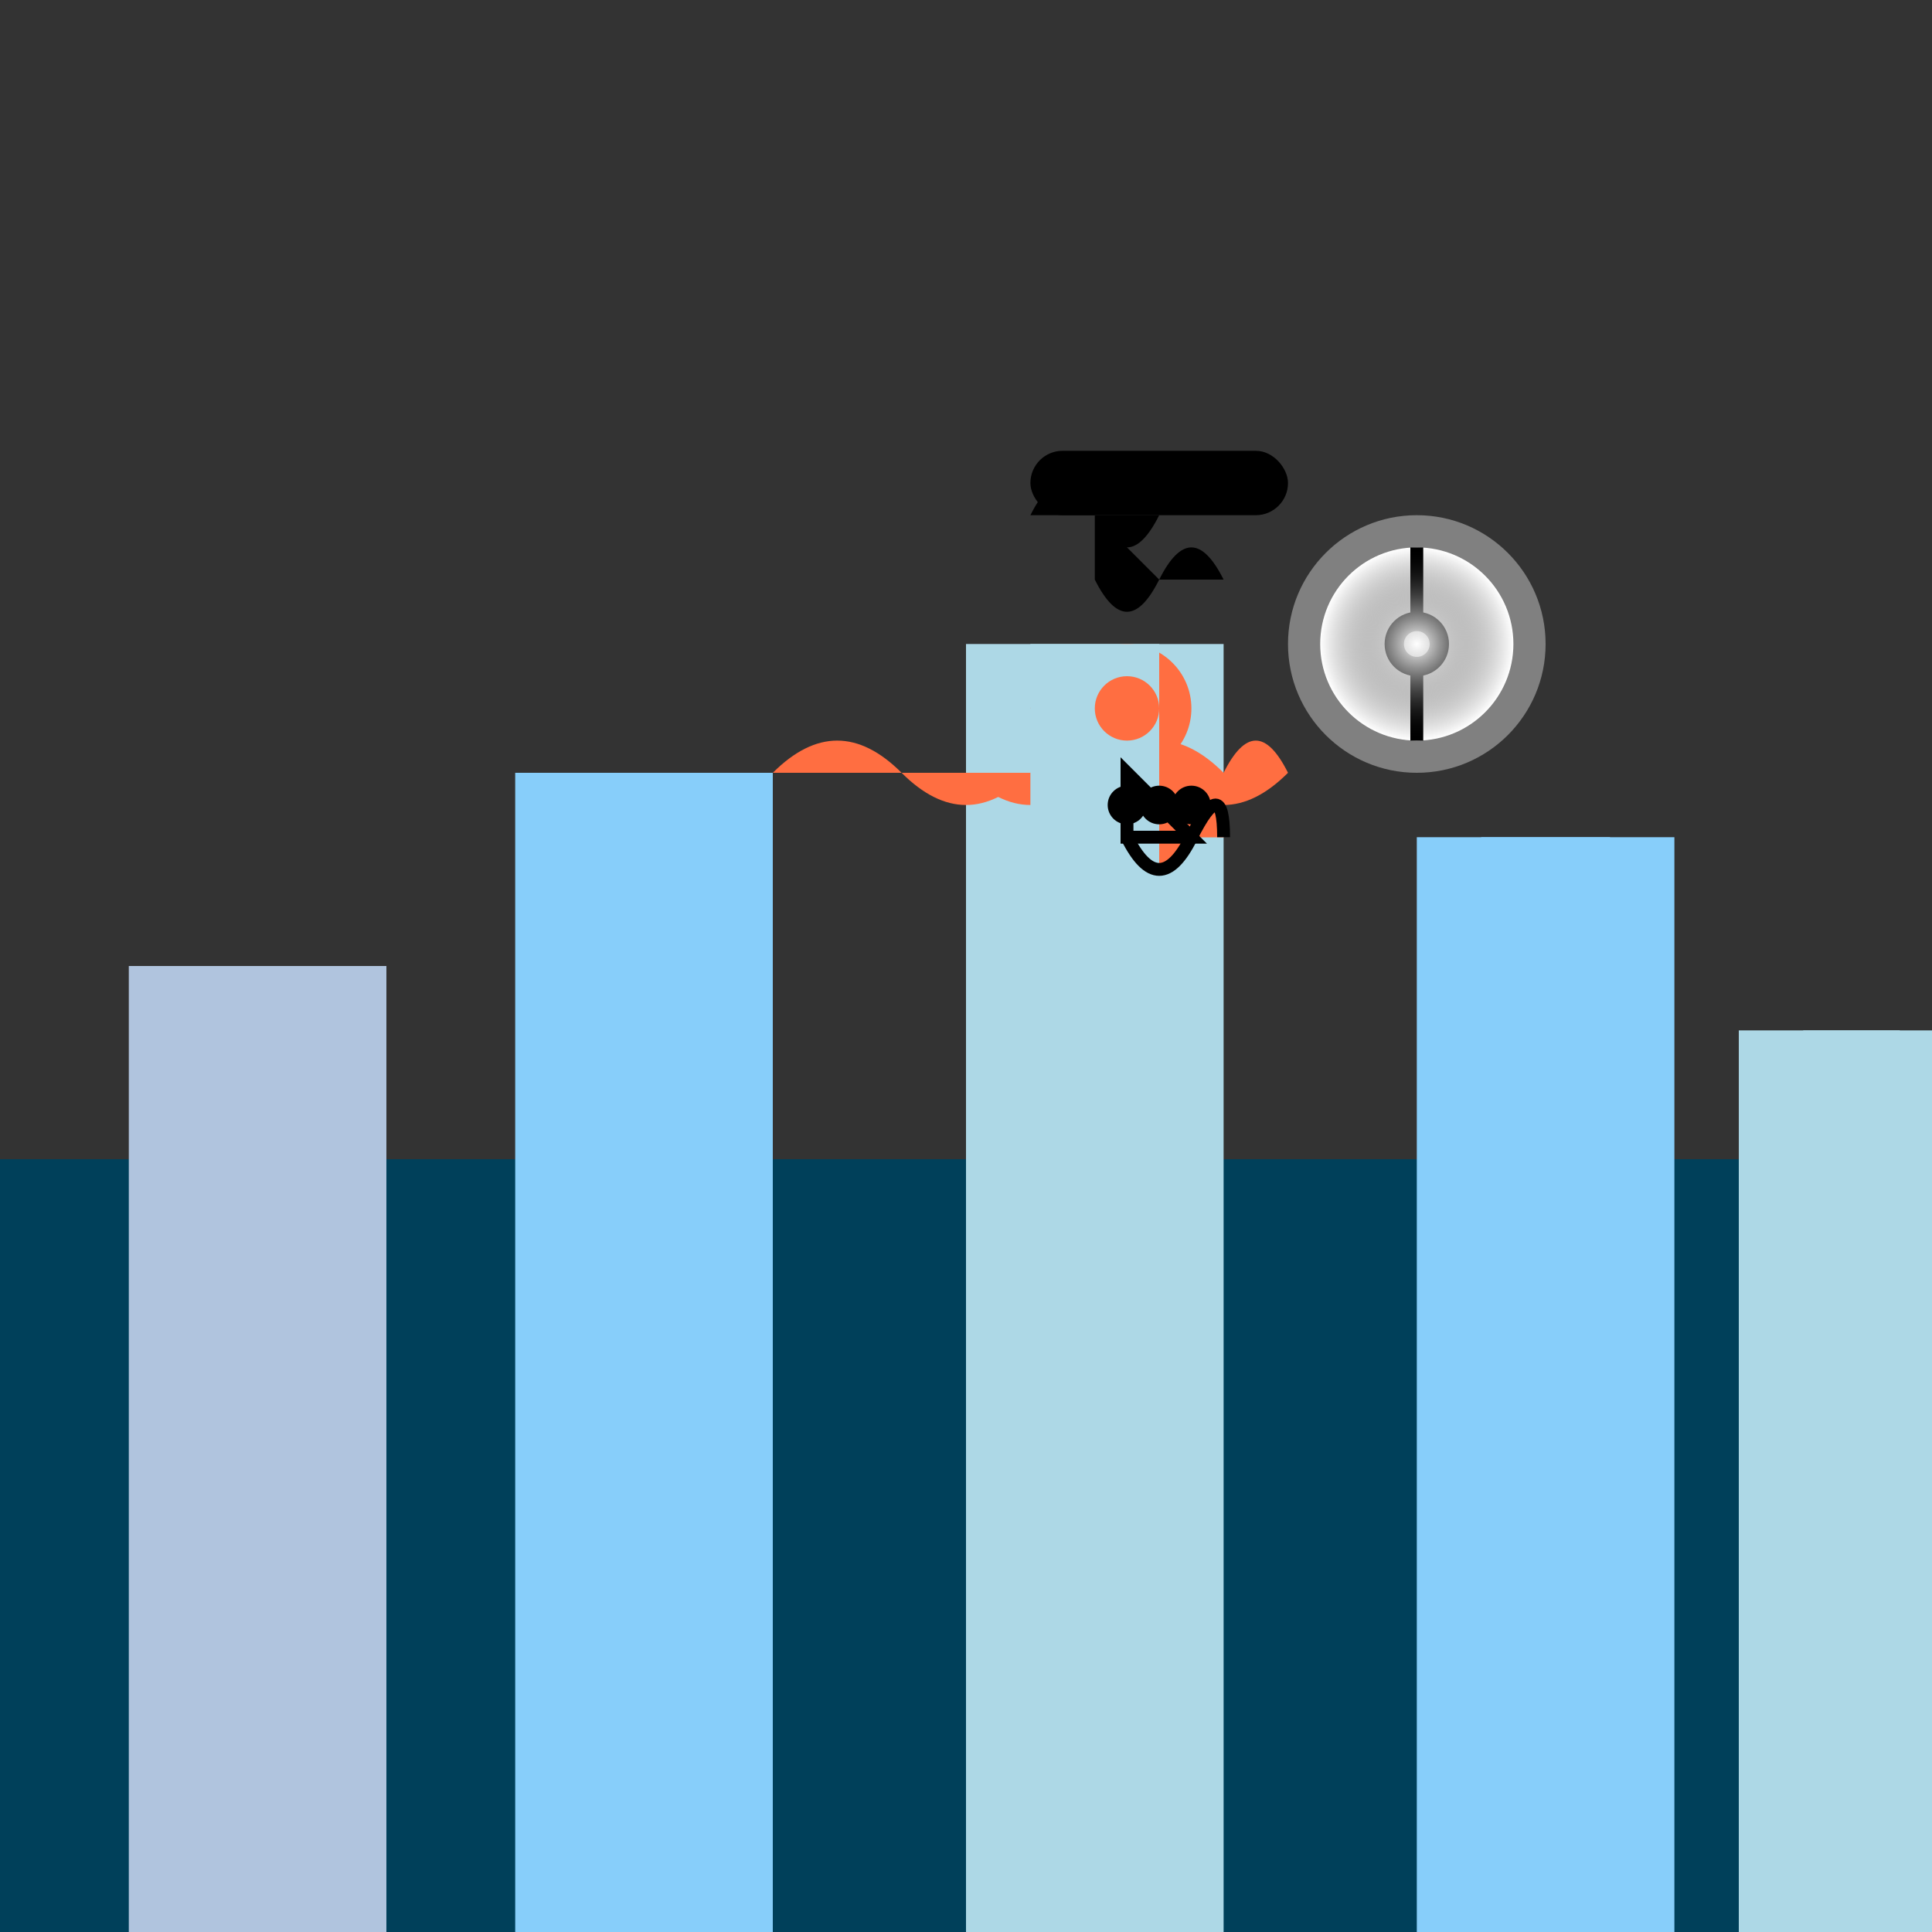
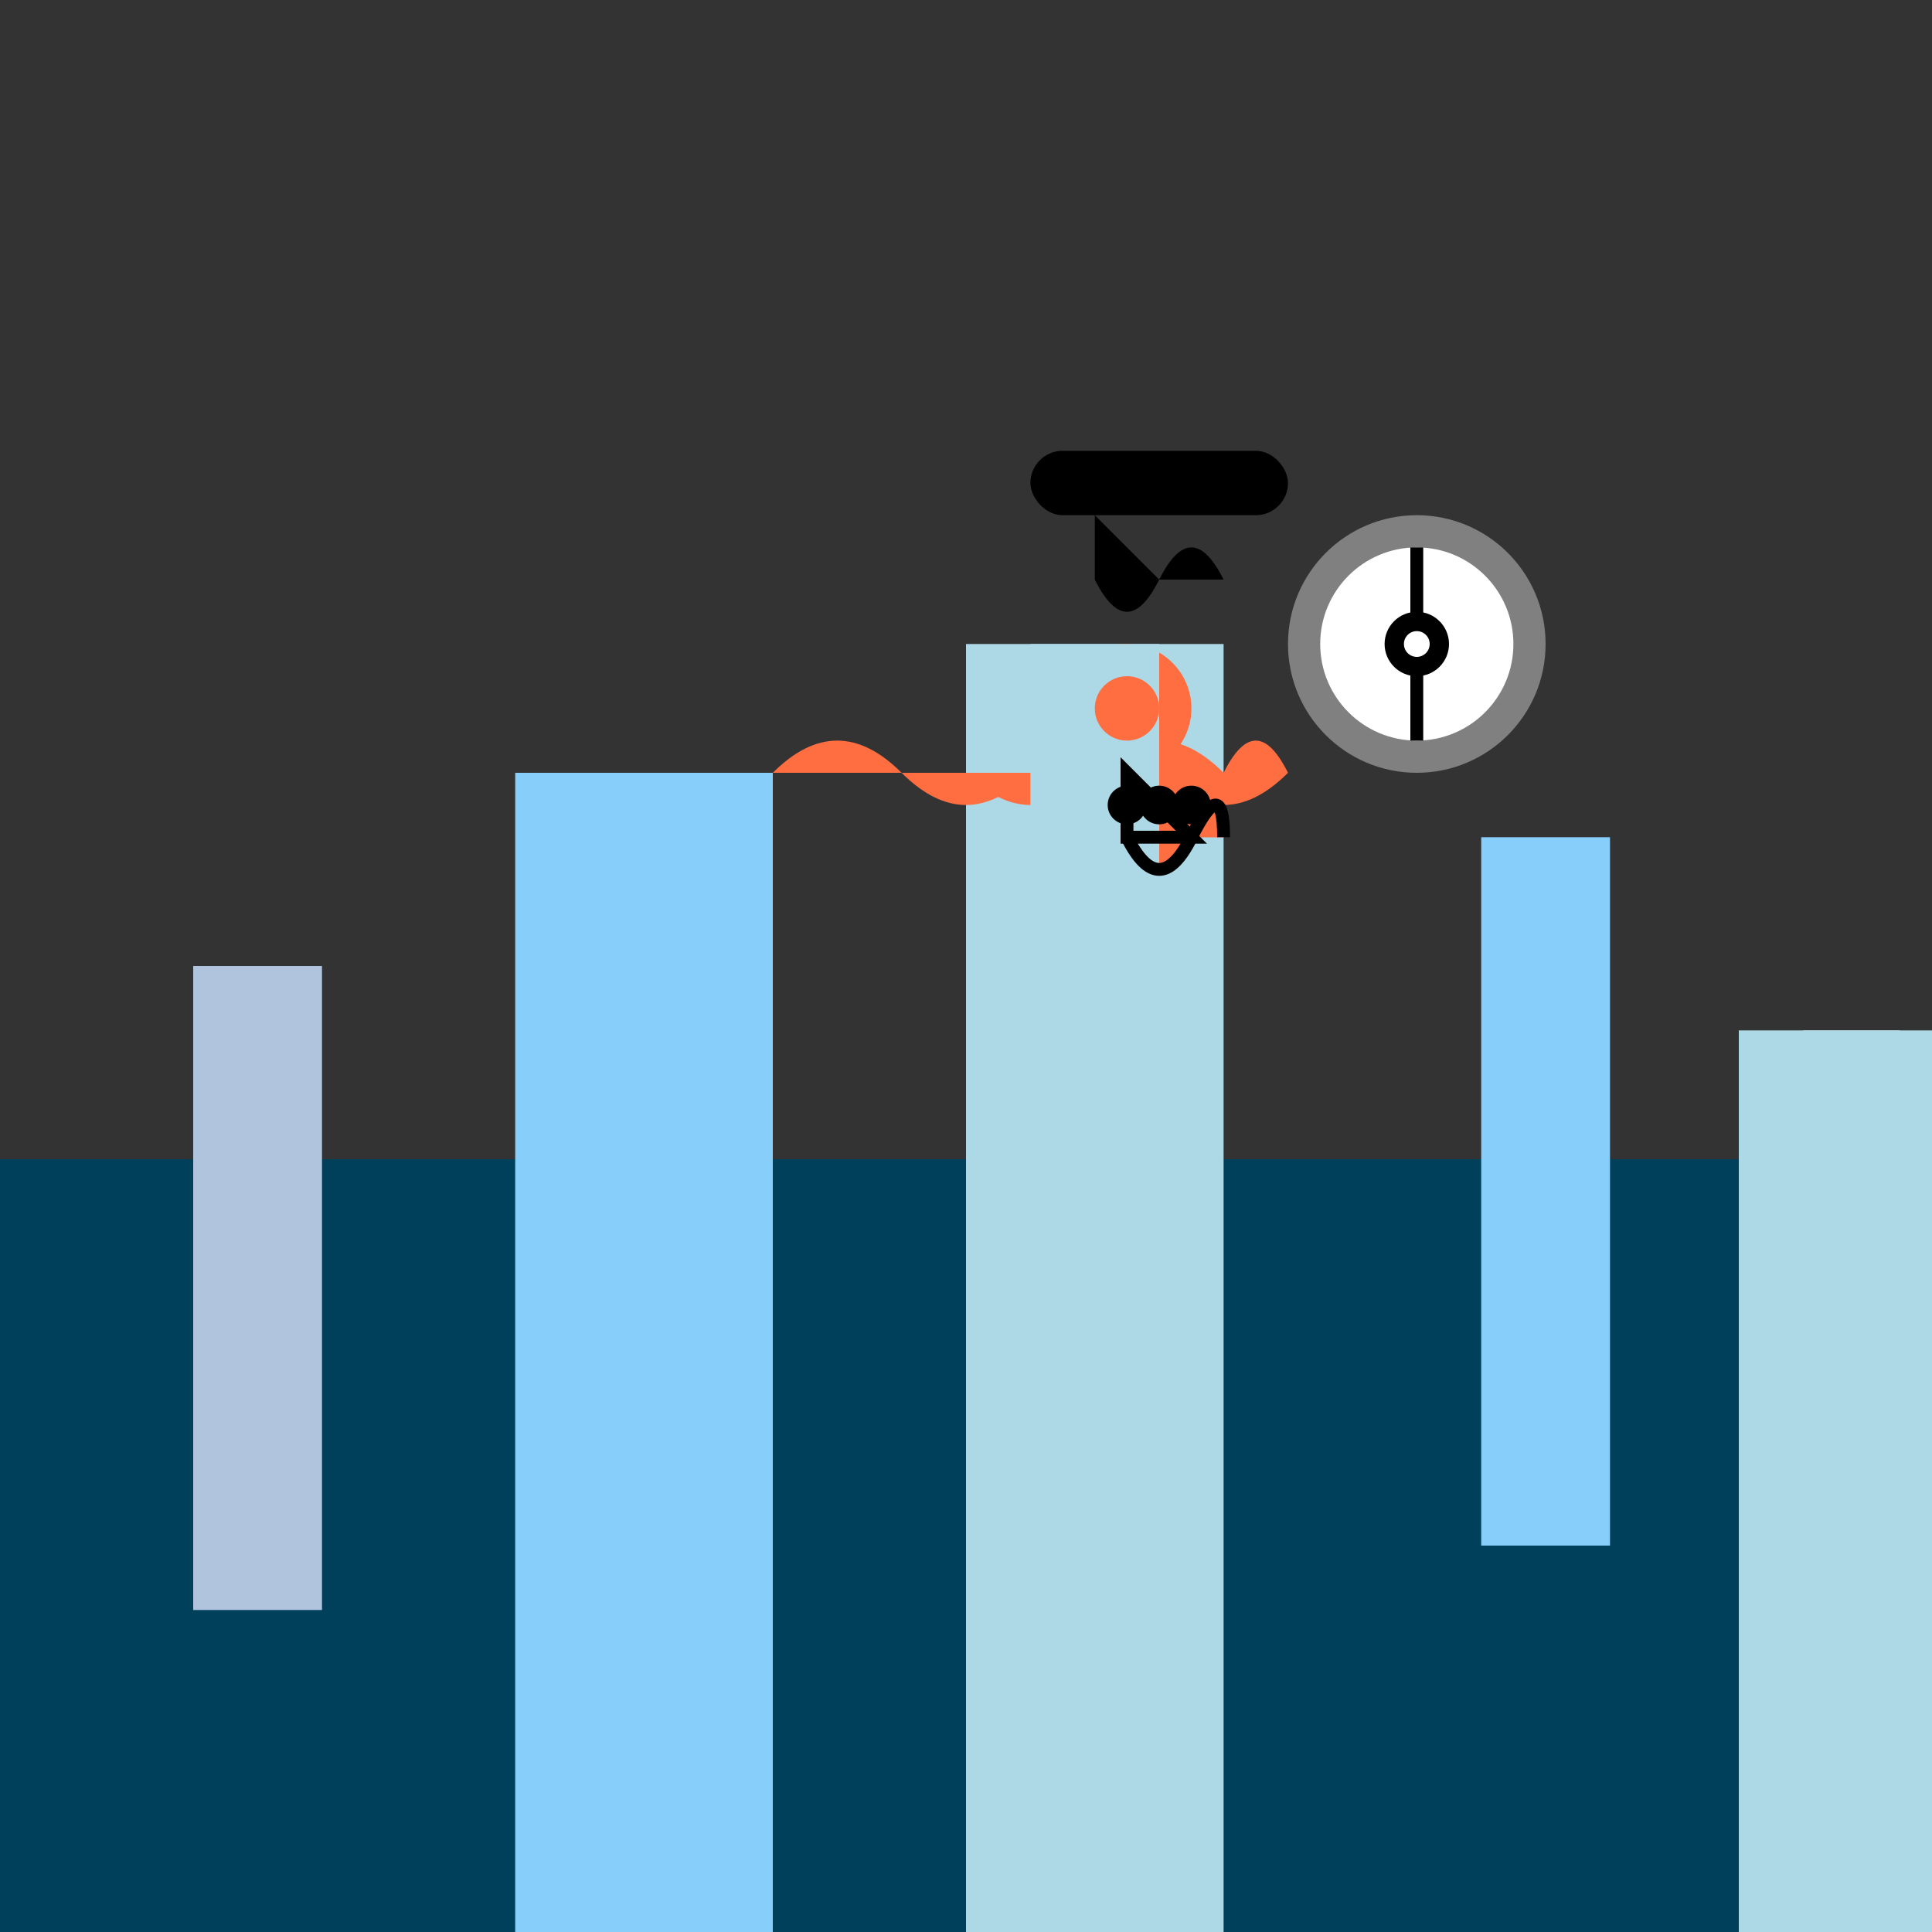
<svg xmlns="http://www.w3.org/2000/svg" viewBox="0 0 300 300">
  <rect x="0" y="0" width="300" height="300" fill="#333333" stroke="none" />
  <rect x="0" y="180" width="300" height="120" fill="#00405A" />
-   <rect x="20" y="150" width="40" height="150" fill="#B0C4DE" />
  <rect x="80" y="120" width="40" height="180" fill="#87CEFA" />
  <rect x="150" y="100" width="40" height="200" fill="#ADD8E6" />
-   <rect x="220" y="130" width="40" height="170" fill="#87CEFA" />
  <rect x="270" y="160" width="30" height="140" fill="#ADD8E6" />
  <path d="M120 120 Q130 110 140 120 T160 120 Q170 110 180 120 T200 120" fill="#FF6E41" />
  <path d="M160 110 Q165 100 170 110 T180 110" fill="#FF6E41" />
  <path d="M150 120 Q160 130 170 120 T190 120" fill="#FF6E41" />
  <path d="M180 120 Q185 130 190 120 T200 120" fill="#FF6E41" />
  <circle cx="175" cy="110" r="10" fill="#FF6E41" />
  <path d="M175 110 L175 130 L190 130 Z" fill="#FF6E41" />
  <path d="M175 130 Q180 140 185 130 T190 130" fill="#FF6E41" />
  <path d="M175 120 L175 130 L185 130 Z" fill="#FF6E41" />
-   <path d="M160 80 Q165 70 170 80 T180 80" fill="#000" />
+   <path d="M160 80 T180 80" fill="#000" />
  <path d="M170 80 L170 90 L180 90 Z" fill="#000" />
  <path d="M170 90 Q175 100 180 90 T190 90" fill="#000" />
  <rect x="160" y="70" width="40" height="10" rx="5" ry="5" fill="#000" />
  <circle cx="220" cy="100" r="20" fill="#808080" />
  <circle cx="220" cy="100" r="15" fill="#FFF" />
  <line x1="220" y1="85" x2="220" y2="115" stroke="#000" stroke-width="2" />
  <rect x="30" y="150" width="20" height="100" fill="#B0C4DE" />
  <rect x="90" y="120" width="20" height="120" fill="#87CEFA" />
  <rect x="160" y="100" width="20" height="140" fill="#ADD8E6" />
  <rect x="230" y="130" width="20" height="110" fill="#87CEFA" />
  <rect x="280" y="160" width="15" height="100" fill="#ADD8E6" />
  <circle cx="175" cy="110" r="5" fill="#FF6E41" />
  <path d="M175 130 Q180 140 185 130 T190 130" stroke="#000" stroke-width="2" fill="none" />
  <path d="M175 120 L175 130 L185 130 Z" stroke="#000" stroke-width="2" fill="none" />
  <circle cx="175" cy="125" r="3" fill="#000" />
  <circle cx="180" cy="125" r="3" fill="#000" />
  <circle cx="185" cy="125" r="3" fill="#000" />
  <circle cx="220" cy="100" r="5" fill="#000" />
  <circle cx="220" cy="100" r="2" fill="#FFF" />
-   <circle cx="220" cy="100" r="15" fill="url(#grad)" />
  <defs>
    <radialGradient id="grad" cx="50%" cy="50%" r="50%" fx="50%" fy="50%">
      <stop offset="0%" style="stop-color:#FFF;stop-opacity:1" />
      <stop offset="100%" style="stop-color:#000;stop-opacity:0" />
    </radialGradient>
  </defs>
</svg>